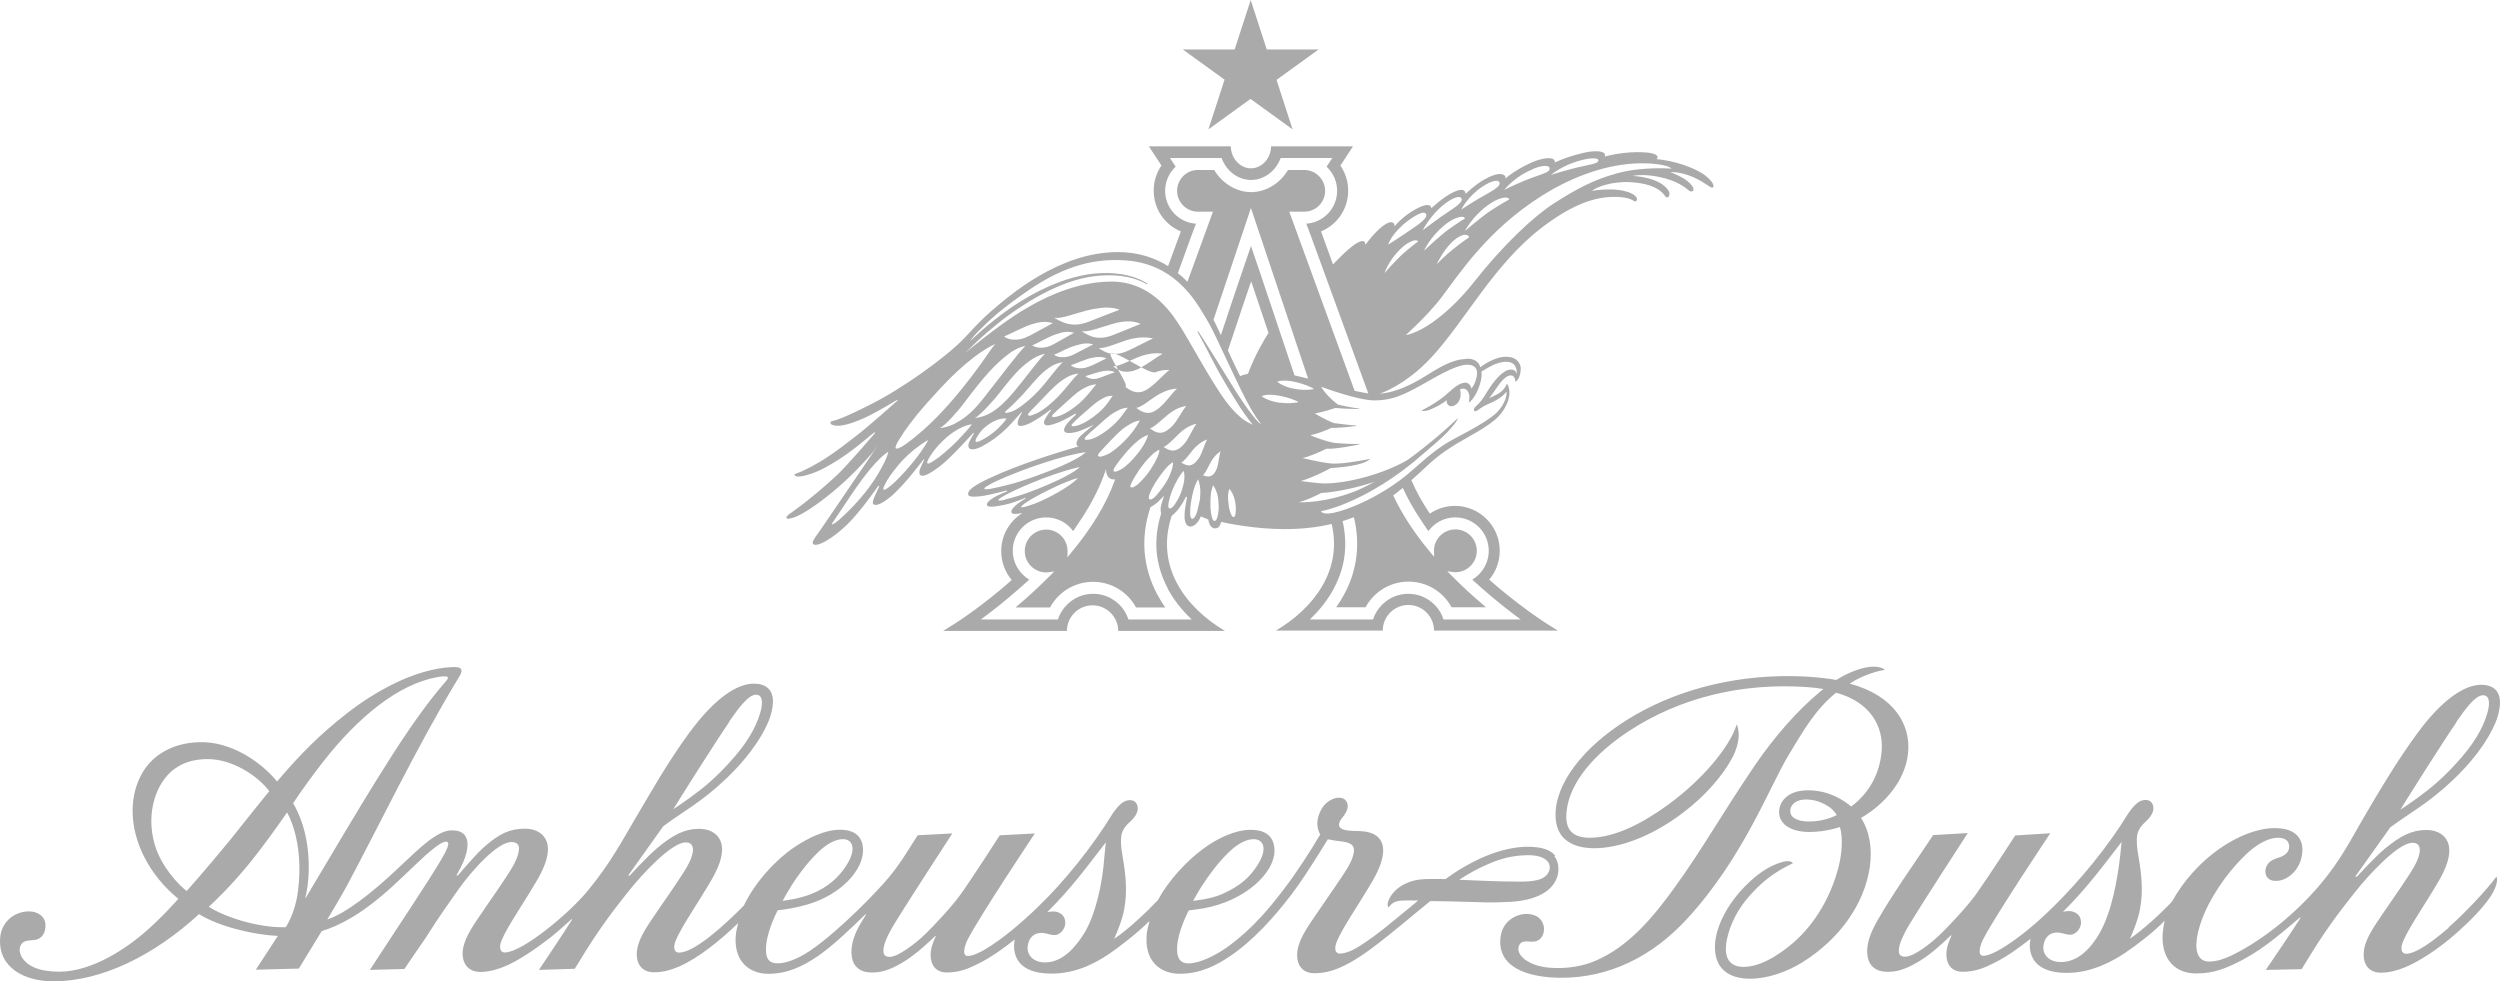
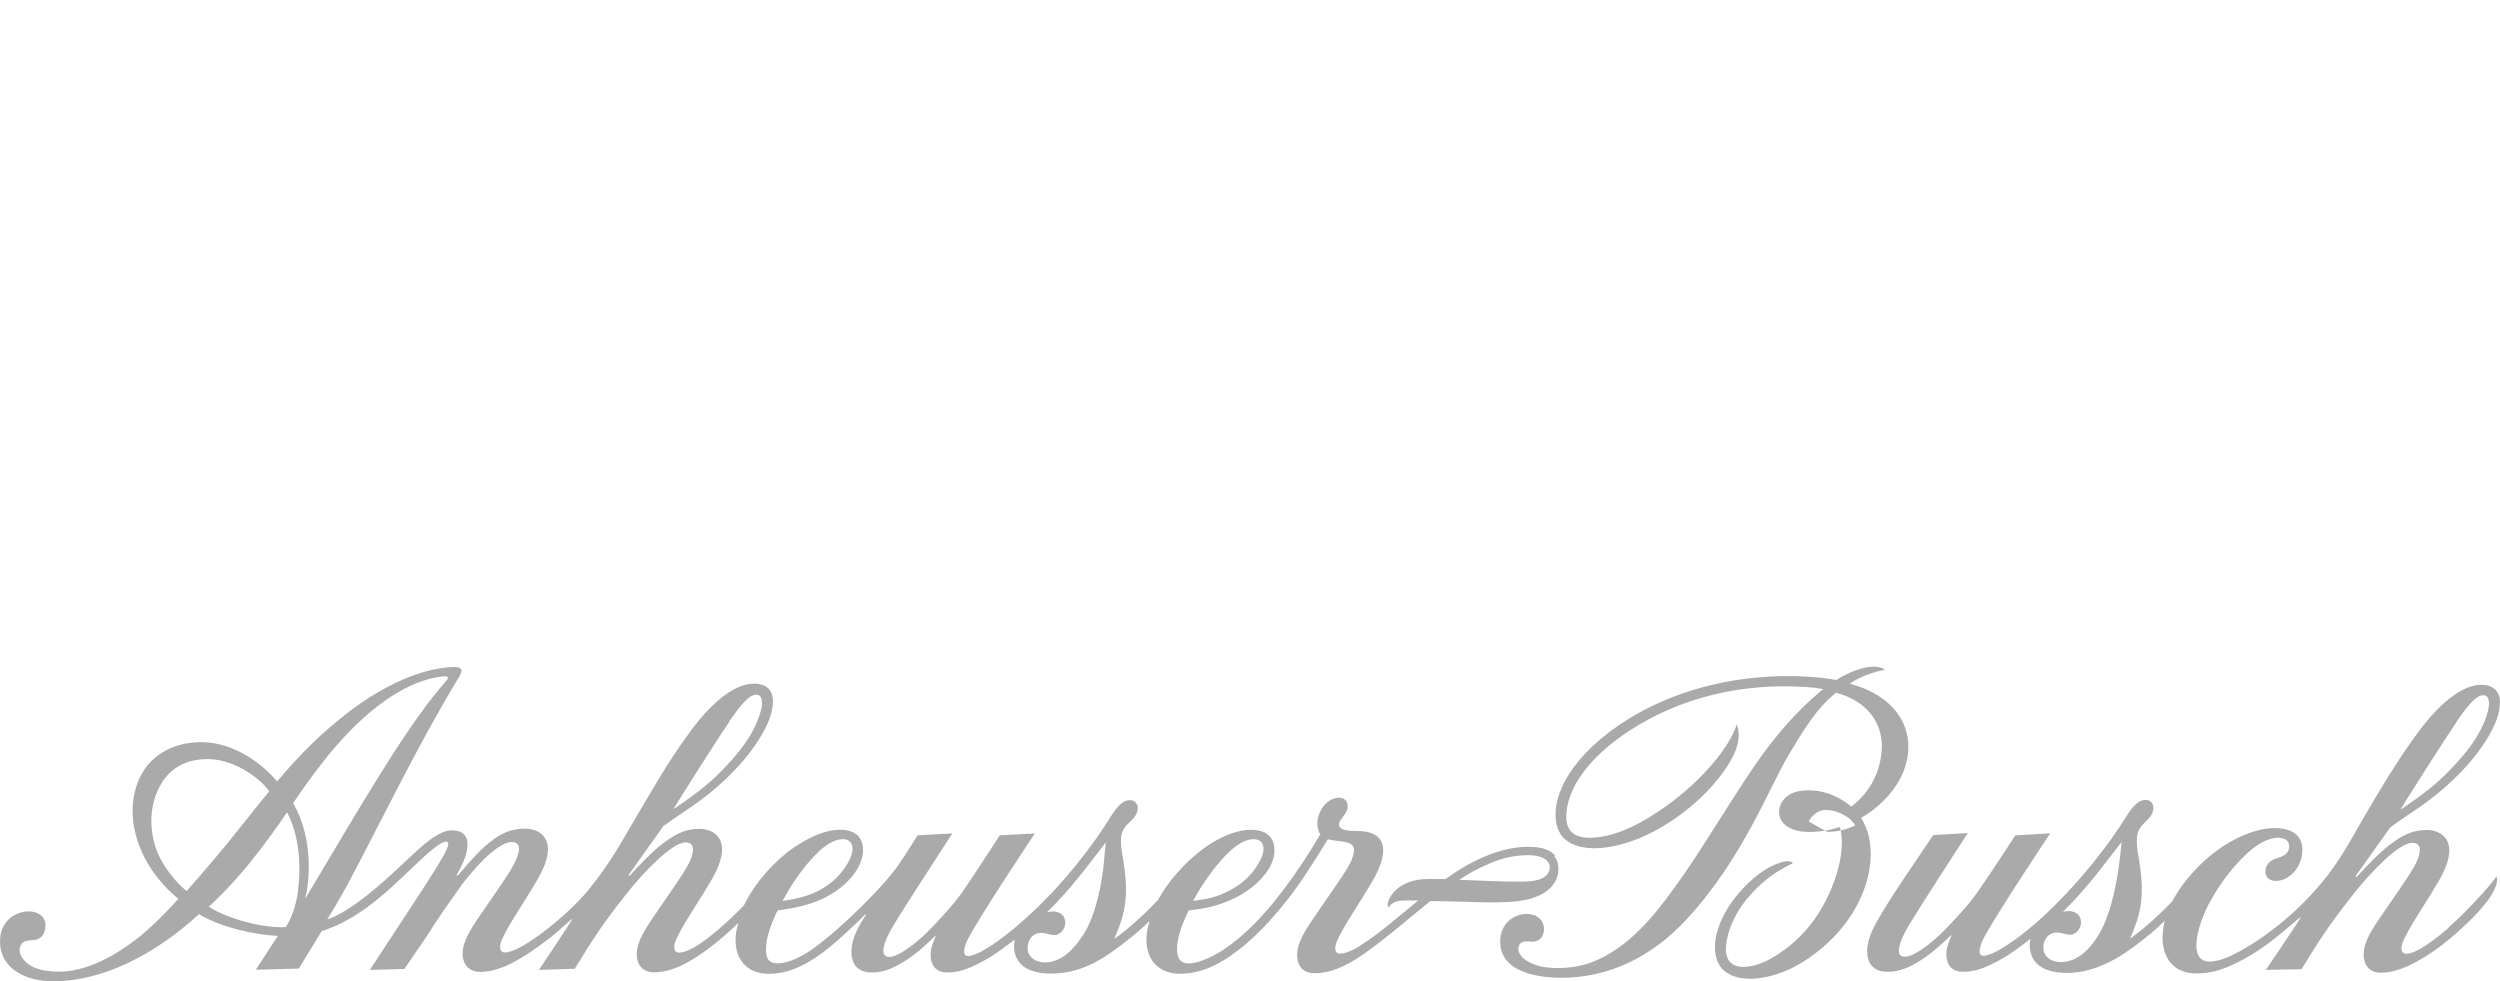
<svg xmlns="http://www.w3.org/2000/svg" viewBox="0 0 1171.18 459.68" data-sanitized-data-name="Layer 2" data-name="Layer 2" id="Layer_2">
  <defs>
    <style>
      .cls-1 {
        fill: #aaaaab;
      }
    </style>
  </defs>
  <g data-sanitized-data-name="Layer 1" data-name="Layer 1" id="Layer_1-2">
    <g data-sanitized-data-name="Layer_1 0" data-name="Layer_1 0" id="Layer_1_0">
-       <path d="m993.22,401.08c-1.12,9.85-3.72,26.02-9.85,36.48-3.98,6.74-9.85,13.14-17.98,13.14-5.36,0-9.25-3.54-7.87-8.9.95-3.46,3.37-4.84,5.88-4.93,1.47-.09,3.03.43,4.49.78,1.99.43,3.03.35,4.41-.61s2.59-2.85,2.59-4.75c0-2.33-.86-4.24-3.72-5.19-2.07-.69-4.75.09-4.75.09,11.67-11.58,19.1-21.96,27.49-32.76,0,0-.52,5.27-.69,6.74v-.09Zm157.41-62.75h0c4.84-7,9.16-12.62,12.62-12.62s3.03,4.58,2.16,7.78c-1.21,4.49-4.06,11.84-12.19,21.26-8.56,9.85-14.69,14.69-20.92,19.19-1.9,1.38-6.05,4.32-7.78,5.36,2.68-4.41,19.71-31.46,26.28-40.97h-.17Zm-3.46,96.29h0c-7.52,6.4-15.3,12.19-19.97,12.19-2.16,0-2.85-2.33-1.47-5.7,2.85-6.83,10.37-17.37,17.03-28.87,3.11-5.45,4.75-10.2,4.67-14-.09-5.88-4.41-9.42-10.8-9.42-6.74,0-12.1,2.77-19.45,8.82-4.84,4.06-13.05,13.05-13.05,13.05h-.78s15.21-21.35,16.42-23.08c9.16-6.83,17.98-11.32,29.48-22.3,12.45-11.84,18.41-22.56,20.49-28.52,4.75-14.44-3.37-15.99-7.43-15.99-7.17,0-17.81,6.05-30.43,23.51-8.9,12.19-17.37,26.36-24.81,39.16-5.53,9.51-10.72,19.71-19.79,30.51-14.87,17.63-31.38,28.61-42.01,33.71-2.85,1.3-6.48,2.77-10.29,2.77-4.32,0-5.62-3.11-5.96-5.96-.61-6.05,2.42-14.52,5.62-20.75,5.36-10.2,11.15-16.94,15.56-21.52,7-7.35,13.05-9.77,16.94-9.77,3.63,0,5.27,1.64,5.27,4.15,0,2.94-2.42,4.32-4.49,5.01-1.73.61-4.15,1.21-5.53,3.2-.86,1.21-1.12,2.25-1.12,3.54,0,2.51,1.9,4.32,4.67,4.32,1.56,0,4.32-.17,7.61-3.03,2.85-2.51,4.67-6.22,5.01-10.29.26-2.33-.17-4.67-1.38-6.66-2.42-3.72-6.74-4.75-11.84-4.75-8.13.09-16.77,3.89-23.68,8.38-10.8,7.09-19.02,16.68-24.12,26.02-4.93,5.27-13.83,13.48-19.71,17.37,0,0,2.51-5.36,3.98-10.72,2.42-8.82,1.73-17.81.09-27.23-.78-4.58-.86-5.62-.86-8.56,0-4.15,2.07-6.4,4.67-8.82,2.16-2.07,3.11-4.06,3.11-5.79,0-1.9-1.12-3.54-2.94-3.8-3.46-.43-5.96,2.07-8.99,6.48-9.16,15.04-22.39,31.2-35.01,43.57-7.26,7.17-16.34,14.95-24.81,19.88-2.16,1.3-5.7,3.03-7.95,3.03-3.11,0-1.3-5.36,0-7.87,5.7-11.06,31.38-49.53,31.38-49.53l-16.42,1.04s-13.23,20.4-18.33,27.49c-4.75,6.57-12.97,15.04-16.08,18.15-5.45,5.36-13.23,11.15-17.11,11.15-2.77,0-3.2-1.56-2.94-3.72.17-1.99,1.38-5.53,5.1-11.76,5.19-8.64,27.14-42.44,27.14-42.44l-16.25.95c-4.67,7.35-23.6,33.88-28.44,44.6-3.72,8.13-2.59,13.74-.61,16.25,2.07,2.51,4.58,3.2,8.13,3.2,5.45,0,10.37-2.42,15.21-5.45,5.19-3.28,10.46-8.13,14.09-11.67l.26.17c-.61,1.12-1.21,2.85-1.64,4.06-1.82,5.53-.78,12.88,6.83,12.88,5.88,0,10.2-1.82,14.78-4.15,6.14-3.03,12.1-7.43,17.03-11.32,0,0-4.24,15.99,17.11,15.99,11.84,0,21.87-5.88,26.88-9.16,5.96-3.98,14.26-10.46,18.84-15.3h0c-.52,2.07-.86,5.27-.95,6.31-.61,11.84,5.88,18.41,15.73,18.41,8.13,0,14-2.25,22.39-6.74,10.2-5.53,18.58-13.05,26.28-19.54l.26.17c-3.37,5.45-16.34,24.46-16.34,24.46l16.77-.35s1.47-2.42,2.16-3.46c8.13-13.57,15.39-23.25,22.56-32.24,7.09-8.99,20.66-23.51,27.23-23.51,3.37,0,3.63,2.51,3.37,4.41-.61,4.41-3.89,9.08-9.08,16.86-9.25,13.66-14.52,20.23-16.42,26.45-1.99,6.66,0,13.14,7.35,13.14,3.89,0,7.95-1.12,11.67-2.68,6.05-2.59,14.78-7.95,23.68-15.82,6.14-5.45,14.44-13.57,17.46-19.71,2.59-5.1,1.3-6.83,1.3-6.83-4.32,6.14-15.99,18.33-22.47,23.86h0l.17.09Zm-421.56-26.36h0c-1.73,4.58-9.16,4.75-13.23,4.75-10.2,0-18.84-.43-28.78-.86,4.24-2.77,8.47-5.19,13.74-7.43,6.74-2.94,12.1-3.89,17.29-4.06,5.45-.26,8.82,1.04,10.37,2.85,1.21,1.47,1.21,3.28.69,4.75h-.09Zm-208.23-7h0c-.86,12.71-4.24,27.75-9.68,36.3-4.15,6.57-10.11,13.31-18.15,13.31-5.36,0-9.25-3.54-7.87-8.9.95-3.46,3.37-4.84,5.88-4.93,1.47-.09,3.03.43,4.49.78,1.99.43,3.03.35,4.41-.61s2.59-2.85,2.59-4.75c0-2.33-.86-4.24-3.72-5.19-1.99-.69-4.75.09-4.75.09,11.67-11.58,19.1-21.96,27.49-32.76,0,0-.61,5.27-.69,6.74v-.09Zm-374.19,19.36h0l-.17-.17c1.73-5.79,4.32-27.06-5.7-44.17,3.46-5.27,9.59-13.74,14.09-19.45,16.08-20.57,35.01-36.3,53.33-39.59.95-.17,4.93-.86,5.1.17.17.95-1.73,2.33-6.83,8.82-16.25,20.57-34.49,51.95-59.73,94.3h0l-.09.09Zm-3.63-2.85h0c-1.38,10.46-5.7,16.6-5.7,16.6-13.4.43-29.65-5.27-36.04-9.59,3.2-2.94,9.85-9.16,19.1-20.4,6.14-7.52,14.09-18.67,17.55-23.77,0,0,8.21,13.14,5.1,37.08v.09Zm-52.12-.35h0c-3.63-2.85-11.84-11.15-14.95-21.78-4.41-15.13.86-29.3,9.25-35.44,5.01-3.63,10.46-4.58,15.73-4.58,10.89,0,22.91,7.35,28.7,15.04-3.98,4.67-13.48,16.86-18.76,23.34-11.5,14-19.97,23.42-19.97,23.42Zm254.13-79.35h0c4.84-7,9.16-12.62,12.62-12.62s3.03,4.58,2.16,7.78c-1.21,4.49-4.06,11.84-12.19,21.26-8.56,9.85-14.69,14.69-20.92,19.19-1.9,1.38-6.05,4.32-7.78,5.36,2.68-4.41,19.71-31.46,26.28-40.97h-.17Zm29.04,77.02h0c3.28-5.01,7.09-10.37,12.45-15.65,4.06-3.98,8.3-6.4,12.01-6.31,2.33,0,4.32,1.47,4.32,4.49,0,1.99-.86,4.67-3.03,8.04-3.28,5.01-8.21,9.94-16.25,13.14-6.4,2.51-13.48,3.2-13.48,3.2,0,0,2.85-5.1,4.06-6.92h-.09Zm192.41,0h0c3.28-5.01,7.09-10.37,12.45-15.65,4.06-3.98,8.3-6.4,12.01-6.31,4.06.09,6.92,4.06,1.38,12.53-3.28,5.01-7.43,9.25-16.42,13.23-5.53,2.42-13.48,3.11-13.48,3.11,0,0,2.85-5.1,4.06-6.92Zm165.53-14.26h0c-2.25-2.68-6.05-4.15-13.05-4.15-5.36,0-12.62,1.47-19.54,4.41-7,2.94-13.05,6.57-18.76,10.72-5.19-.09-10.03-.09-12.45.26-7.69,1.21-11.93,5.1-13.83,8.82-.61,1.12-1.38,3.46-.35,4.24.09,0,.35-.78,1.21-1.47,1.73-1.56,3.8-1.82,7-1.82h5.62c-.78.61-1.47,1.21-2.25,1.9-4.15,3.46-8.21,6.74-12.45,10.2-3.98,3.2-8.13,6.31-12.62,9.16-2.42,1.56-6.22,3.63-9.42,3.63-2.16,0-2.77-2.33-1.38-5.7,2.85-6.83,10.37-17.37,17.03-28.87,3.11-5.45,4.75-10.2,4.67-14-.09-5.88-4.41-8.56-10.8-8.82-3.89-.17-4.49,0-6.66-.43-3.54-.61-4.24-2.77-1.73-5.79,1.73-2.07,2.59-3.89,2.59-5.36,0-2.25-1.3-4.06-4.15-4.06-2.51,0-6.05,1.73-8.04,5.19-4.15,7.09-.69,12.01-.69,12.01-4.58,7.87-11.41,18.33-17.11,25.76-4.58,5.96-13.83,18.24-27.23,27.57-4.24,2.94-11.84,7.09-17.37,7.09-4.84,0-5.36-3.89-5.36-6.83,0-4.24,1.64-10.29,5.45-17.98,5.01-.61,8.9-1.12,13.83-2.68,15.99-5.01,26.36-16.34,26.36-25.24,0-4.32-1.73-9.85-11.15-9.85-7.17,0-15.56,3.89-22.39,8.99-7.78,5.79-16.08,14.69-21.09,23.94-4.84,5.19-14.26,14.09-20.49,18.15,0,0,2.51-5.36,3.98-10.72,2.42-8.82,1.73-17.81.09-27.23-.78-4.58-.86-5.62-.86-8.56,0-4.15,2.07-6.4,4.75-8.82,2.16-2.07,3.11-4.06,3.11-5.79,0-1.9-1.12-3.54-2.94-3.8-3.46-.43-5.96,2.07-8.99,6.48-9.16,15.04-22.47,31.64-34.92,43.57-7.35,7.09-16.42,14.95-24.81,19.88-2.16,1.3-5.7,3.03-7.95,3.03-3.11,0-1.3-5.36,0-7.87,5.7-11.06,31.38-49.53,31.38-49.53l-16.42.86s-13.23,20.57-18.33,27.66c-4.75,6.57-12.97,15.04-16.08,18.15-5.45,5.36-13.48,11.15-17.11,11.15-2.77,0-3.11-1.56-2.94-3.72.17-1.99,1.3-5.53,5.1-11.76,5.19-8.64,27.14-42.36,27.14-42.36l-16.25.86c-4.67,7.35-8.47,13.74-13.48,19.71-5.45,6.57-22.39,24.12-35.7,33.54-4.75,3.37-11.15,6.74-16.42,6.74s-5.45-3.89-5.45-6.83c0-4.06,1.64-10.29,5.45-17.98,5.01-.61,8.73-1.3,13.74-2.68,16.16-4.67,26.28-16.25,26.28-25.5,0-3.63-1.3-9.59-10.8-9.59-7.17,0-14.95,3.89-21.18,8.04-8.56,5.7-18.5,16.25-23.86,27.49-9.94,10.03-23.34,22.04-30.43,22.04-2.16,0-2.85-2.33-1.47-5.7,2.85-6.83,10.37-17.37,17.03-28.87,3.11-5.45,4.75-10.2,4.67-14-.09-5.88-4.41-9.42-10.8-9.42-6.74,0-12.1,2.77-19.36,8.82-4.93,4.06-13.05,13.05-13.05,13.05h-.78s15.21-21.35,16.42-23.08c9.16-6.83,17.98-11.32,29.48-22.3,12.45-11.84,18.41-22.56,20.49-28.52,4.75-14.44-3.37-15.99-7.52-15.99-7.43,0-17.89,6.05-30.6,23.51-10.03,13.74-17.63,27.4-24.64,39.16-6.14,10.37-11.84,21.35-22.47,34.23-8.99,10.98-30.86,29.04-38.98,29.04-2.16,0-2.85-2.33-1.47-5.7,2.85-6.83,10.37-17.37,17.03-28.87,3.11-5.45,4.75-10.2,4.67-14-.09-5.88-4.41-9.42-10.8-9.42-6.74,0-11.84,2.07-19.36,8.82-4.06,3.63-12.01,13.05-12.01,13.05h-.69c1.73-3.11,5.1-8.9,5.19-14.26.09-3.98-1.99-6.83-7.17-6.83-3.03,0-5.88,1.12-10.98,4.84-3.8,2.85-8.82,7.69-15.65,14.09-10.98,10.29-23.08,19.88-31.9,22.82,0,0,6.57-10.89,9.34-16.08,15.13-28.27,31.9-63.45,51.17-95.51.43-.78.95-1.56,1.38-2.25.95-1.56,1.21-2.77.78-3.46-.61-.86-1.99-1.04-4.24-.95-17.72.86-36.56,11.76-49.36,21.78-12.71,9.94-21.7,19.02-32.59,31.81-7.95-9.59-21.87-18.76-36.22-18.41-6.4.17-12.62,1.56-18.5,5.45-9.25,6.14-12.88,16.77-12.97,26.45-.09,15.13,8.21,30.77,21.44,41.49,0,0-8.3,9.51-17.11,16.86-10.55,8.73-26.36,18.33-41.32,17.2-5.01-.35-10.63-1.3-14.18-5.7-1.64-2.07-2.07-4.32-1.47-6.05.86-2.33,2.59-2.77,5.7-2.94,4.93-.17,6.14-3.89,6.14-7,0-4.15-3.72-6.48-7.69-6.48-7,0-13.14,5.01-13.57,12.71-.86,13.83,11.67,20.05,24.89,20.05,22.91,0,47.37-12.27,68.29-31.46,9.68,5.96,25.76,9.68,36.91,10.2l-10.29,15.82,20.14-.52s8.21-13.48,10.72-17.55c8.47-2.68,18.58-7.69,33.28-21.09,7.87-7.17,14.18-13.83,19.62-17.98,1.9-1.47,3.98-2.85,5.19-2.85,1.9,0,1.38,1.9-.43,5.45-3.54,6.48-8.82,14.61-25.93,40.63-1.56,2.42-9.16,14-9.16,14l16.16-.43s7.69-11.32,9.94-14.52c2.94-4.49,4.67-7.69,15.56-22.99,5.96-8.47,18.07-21.96,24.64-21.96,3.37,0,3.8,2.16,3.46,4.06-.61,4.49-3.8,9.25-9.16,17.2-9.25,13.66-14.52,20.23-16.42,26.45-2.07,6.66.17,13.14,7.61,13.14,3.89,0,7.61-1.04,11.41-2.59,6.05-2.51,13.83-7.69,21.44-13.57,3.37-2.68,9.85-8.56,9.85-8.56l.26.17c-3.37,5.45-15.56,23.6-15.56,23.6l16.77-.52s1.56-2.42,2.16-3.46c8.13-13.57,15.39-23.25,22.56-32.24,7.09-8.99,20.75-23.51,27.23-23.51,3.37,0,3.63,2.51,3.37,4.41-.61,4.41-3.89,9.08-9.08,16.86-9.25,13.66-14.52,20.23-16.42,26.45-2.07,6.66,0,13.14,7.35,13.14,3.89,0,7.87-1.04,11.67-2.68,8.99-3.89,19.45-12.36,27.57-20.23l.17.09c-.35.86-.78,3.28-.95,3.98-1.82,12.79,5.45,19.54,15.04,19.54,9.08,0,16.16-3.54,22.99-8.13,7.09-4.75,16.6-13.92,22.56-19.79l.26.17c-1.47,2.25-3.54,5.7-4.41,7.69-3.72,8.04-2.59,13.74-.61,16.25,2.07,2.51,4.58,3.2,8.13,3.2,5.45,0,10.37-2.42,15.21-5.45,5.19-3.28,10.46-8.13,14.09-11.67l.26.17c-.61,1.12-1.21,2.85-1.64,4.06-1.82,5.53-.78,12.88,6.83,12.88,5.88,0,10.2-1.82,14.78-4.15,6.14-3.03,12.1-7.43,17.03-11.32,0,0-4.24,15.99,17.11,15.99,12.45,0,21.44-5.53,26.88-9.08,5.01-3.37,14.18-10.55,18.84-15.3l.26.09c-.26.86-.95,3.28-1.21,5.1-1.56,13.74,6.66,19.28,15.47,19.28,9.68,0,17.46-4.15,23.42-8.21,10.98-7.43,20.57-18.07,29.13-29.3,4.41-5.88,8.3-12.01,12.27-18.24.43-.61,4.49-7.26,4.49-7.26,2.77.61,5.45.86,7.26,1.12,4.32.61,5.27,2.42,4.93,4.84-.61,4.67-4.06,9.25-9.42,17.2-9.25,13.66-14.52,20.23-16.42,26.45-1.99,6.66,0,13.14,7.35,13.14,3.89,0,7.87-.86,11.67-2.51,6.4-2.68,13.05-7.43,18.5-11.67,6.4-4.93,15.39-12.45,18.33-14.87,2.07-1.73,3.98-3.28,5.79-4.75,9.94.09,21.87.52,26.02.61,3.63.09,8.99-.09,11.84-.26,14.69-.95,20.75-6.92,21.96-13.05.61-3.2-.09-6.4-1.73-8.38l.43-.17Zm118.77-15.99h0c-5.27,0-8.64-1.82-8.64-4.84s2.85-6.05,9.25-5.36c3.8.43,6.4,1.73,8.73,3.2,2.42,1.56,3.8,3.98,3.8,3.98-4.06,2.07-8.64,3.03-13.14,3.03Zm19.45-64.74h0c6.31-4.15,14.44-6.22,16.25-6.22,0,0-1.12-1.64-5.79-1.56-4.24.09-11.06,2.42-16.94,6.22-4.32-.78-9.85-1.38-15.13-1.64-29.48-1.38-57.14,5.36-79.18,18.07-21.26,12.27-35.87,29.13-37.17,44.6-.43,5.53.69,10.63,4.75,13.92,3.28,2.68,7.61,3.8,13.14,3.89,11.84,0,26.8-5.36,41.58-16.51,10.72-8.04,18.84-17.72,22.99-25.41,5.53-10.11,2.33-16.08,2.33-16.08-3.37,10.89-16.42,26.1-31.9,37.43-12.27,8.99-25.33,15.65-37,15.65-9.85,0-11.5-5.88-10.8-12.36,1.47-14,13.57-27.31,29.04-37.51,24.03-15.82,52.99-22.73,83.07-20.75,2.77.17,5.79.52,8.21.95-.61.43-1.21.95-1.82,1.47-10.46,8.73-20.92,20.57-30.43,34.49-15.13,22.3-24.64,39.33-37.17,56.62-10.46,14.61-22.04,28.27-37.6,34.83-5.96,2.51-12.62,3.46-18.76,3.28s-10.46-1.38-14.18-4.06c-1.3-.95-3.11-3.03-2.94-5.1.35-3.46,2.85-3.46,5.53-3.2,4.75.52,6.66-3.03,6.48-6.31-.26-3.89-3.28-6.66-8.21-6.66-4.58,0-11.67,3.11-12.27,11.93-.95,15.3,17.46,17.98,28.61,17.98,22.39,0,42.53-9.85,58.78-27.49,26.28-28.44,38.72-61.98,47.63-76.76,6.83-11.41,12.88-21.78,22.3-29.3,15.9,4.32,22.21,15.65,21.35,27.14-.69,9.51-5.01,19.28-14.26,26.19-3.54-2.94-10.46-7.61-20.14-7.61-10.29,0-13.74,5.88-13.66,10.37.09,5.79,6.05,9.16,14.09,9.16s14.35-2.33,14.35-2.33c1.64,4.58.95,13.05-.69,19.19-4.24,15.9-12.79,28.35-22.73,36.39-12.01,9.68-19.19,9.94-21.96,9.94-6.4-.09-8.38-4.49-7.95-9.68.61-7.35,4.41-15.39,9.08-21.26,9.94-12.36,19.45-16.08,22.3-17.63,0,0-1.04-1.73-5.1-.52-4.75,1.38-9.68,4.06-15.3,9.34-9.68,8.99-15.39,19.97-16.08,28.7-.43,5.27.95,10.2,4.41,12.97,2.68,2.25,6.48,3.63,12.1,3.63,7.95,0,17.03-3.11,24.38-7.69,17.89-11.15,29.04-27.66,31.55-44.34,1.3-8.9,0-16.94-4.06-23.34,3.46-1.82,20.23-12.36,22.04-30.51,1.3-12.97-6.4-26.71-27.23-32.33h0l.09-.17Z" class="cls-1" />
-       <path d="m573.82,37.43l-19.71-14.26h24.29l7.52-23.17,7.52,23.17h24.29l-19.71,14.26,7.52,23.17-19.71-14.26-19.71,14.26,7.52-23.17h.17Zm184.46,43.57h0c-11.67,3.03-20.14,7.78-30.43,14.35-9.34,6.05-23.51,19.19-37.51,37-11.06,13.92-23.6,23.17-31.81,24.64,0,0,10.03-8.9,16.6-17.46,8.47-11.15,21.61-31.72,47.28-47.89,20.05-12.62,36.56-14.69,43.22-15.04,6.83-.43,15.73.43,17.46,2.42,0,0-12.88-1.12-24.89,1.99h.09Zm-109.78,47.11h0s1.9-5.88,7.35-11.24c4.06-4.06,7.95-5.1,8.47-3.72,0,0-2.85,2.07-6.57,5.27-3.46,3.03-9.25,9.59-9.25,9.59v.09Zm11.5-24.98h0c4.75-3.46,7.35-4.15,8.04-2.94s-.61,2.94-5.36,6.22c-5.53,3.89-12.36,8.21-12.36,8.21,0,0,1.38-5.36,9.77-11.58l-.09.09Zm17.03-7.78h0c4.41-3.28,7-3.63,7.61-2.42.61,1.12-.69,2.77-5.27,5.7-5.36,3.46-12.88,9.25-12.88,9.25,0,0,3.8-7.52,10.55-12.53Zm17.63-8.04h0c4.67-3.03,7.26-3.11,7.78-1.9s-.86,2.68-5.7,5.36c-5.62,3.03-12.19,7.43-12.19,7.43,0,0,3.03-6.31,10.11-10.89Zm-8.38,20.92h0s3.2-6.48,10.37-11.84c5.36-4.06,10.03-4.67,10.37-2.94,0,0-3.54,1.9-8.47,5.1-4.49,2.94-12.27,9.68-12.27,9.68Zm-19.19,9.25h0s2.77-6.31,9.42-11.84c5.01-4.15,9.42-4.93,9.77-3.28,0,0-3.37,1.99-7.87,5.27-4.15,3.03-11.32,9.85-11.32,9.85Zm12.45-3.37h0c5.19-5.36,8.3-4.49,8.73-2.94,0,0-3.28,2.16-7.61,5.62-3.98,3.2-7.61,7-7.61,7,0,0,2.68-5.7,6.48-9.68Zm38.47-34.92h0c5.62-2.25,8.04-1.56,7.95-.26-.17,1.3-.52,1.64-6.22,3.63-7.69,2.59-15.04,6.4-15.04,6.4,0,0,4.84-6.31,13.4-9.68l-.09-.09Zm22.82-4.15h0c5.79-1.47,8.21-.78,7.95.17s-.69,1.3-6.57,2.51c-7.87,1.64-15.65,4.24-15.65,4.24,0,0,5.36-4.67,14.26-6.92Zm-78.66,107.36h0l3.37-1.82c6.66-3.72,15.56-9.16,21-9.68,3.37-.26,4.84,1.04,5.19,2.42.35,1.21.43,2.25-.43,4.93-.43,1.47-1.3,3.03-1.99,3.8,0,0-.52-3.11-3.28-2.77-3.89.52-6.83,4.58-11.32,7.78-3.63,2.68-7.17,4.41-8.82,5.27,0,0,1.12.61,3.54-.26,2.59-.95,6.22-2.85,8.3-4.58-.09,1.73.86,3.11,2.68,2.77s3.11-1.9,3.63-3.8c.43-1.47.17-4.15-.17-3.98,2.94-1.47,4.49,1.3,4.49,3.37,0,.69-.09,2.25-.35,2.68,0,0,.78-.17,1.82-1.56,1.04-1.3,2.59-3.63,3.72-7.87.69-2.51.61-3.89.43-5.01,1.9-1.12,4.58-2.77,6.31-3.46,4.58-1.73,8.3-1.64,9.68,1.21.86,1.9.52,3.2.52,3.2-.43-1.47-1.47-1.99-2.85-1.9-3.37.17-6.92,4.41-9.51,8.13-2.25,3.28-2.94,5.19-5.53,7.95-.69.78-2.42,1.82-2.07,2.94.35,1.3,1.99-.17,3.11-.95,1.73-1.21,4.41-2.33,5.96-3.03,4.75-2.33,6.14-4.75,6.14-4.75.26,1.04-.26,5.62-4.67,9.94-5.62,5.36-19.62,11.76-23.86,14.52-1.82,1.12-3.46,2.33-5.1,3.54-5.01,3.8-9.25,7.95-13.4,11.32-7.09,5.79-18.84,13.14-31.46,16.86-7.69,2.25-8.38-.09-8.47-.09,2.42-.52,8.73-1.9,19.19-7.17,14.52-7.35,24.64-16.08,31.03-21.7.78-.69,1.56-1.38,2.25-1.9,4.67-4.06,5.96-5.45,6.66-6.14,3.63-3.89,4.93-5.79,5.01-6.66-1.21,1.04-5.45,5.1-9.25,8.3-.61.52-1.64,1.38-3.11,2.59-2.59,2.16-6.48,5.27-11.06,8.56-10.72,6.4-28.7,11.41-40.11,11.06-4.84-.35-9.94-1.12-9.94-1.12,5.36-1.64,10.63-4.24,13.92-6.05,5.27-.35,14.69-1.21,18.15-3.98l.43-.35c-6.66,1.3-14.09,2.51-18.41,2.16-5.88-.61-13.4-2.59-13.4-2.59,2.25-.26,7.35-2.42,11.32-4.32h0c4.41.26,14.52-1.82,15.13-1.99l.43-.26c-4.24.17-9.42-.26-12.19-.52-4.93-.95-10.98-3.54-10.98-3.54,3.89-.86,7.43-2.33,9.85-3.46,4.49.09,10.89-.78,11.41-.86l.43-.26c-3.03-.09-8.64-.86-10.63-1.12-4.06-1.56-8.99-4.49-8.99-4.49,4.24-.78,7.61-1.9,9.68-2.59,4.41.43,10.46.52,10.98.43l.26-.17c-2.77-.26-7.78-1.3-10.03-1.82-5.88-4.41-7.87-8.38-7.87-8.38,0,0,16.68,6.31,24.89,6.4,7.26.09,12.71-2.25,18.15-5.1l.17-.09Zm3.54,61.29h0l2.94,4.41c.17.26.35.52.52.69,2.85-3.89,7.43-6.4,12.62-6.4,8.64,0,15.65,7,15.65,15.65,0,5.7-3.11,10.72-7.69,13.48.26.17.43.43.61.61h0l3.89,3.46c6.83,6.05,13.31,11.06,18.15,14.61h-36.13c-.86-2.59-2.25-5.01-4.24-6.92-3.28-3.28-7.61-5.1-12.27-5.1s-8.99,1.82-12.27,5.1c-1.99,1.99-3.46,4.32-4.24,6.92h-29.65c4.67-4.41,8.47-9.25,11.24-14.44,2.85-5.36,4.67-11.06,5.19-16.86.43-4.84.09-9.77-1.04-14.78,1.47-.43,2.85-.95,4.24-1.47.35-.09.69-.26,1.04-.35,3.03,12.36,1.56,24.81-4.49,36.04-1.12,2.07-2.42,4.15-3.8,6.14h13.74c4.06-7.43,11.76-12.01,20.14-12.01s16.16,4.58,20.14,12.01h16.16c-5.79-4.84-11.24-9.85-16.25-14.95l-1.9-1.9,2.68.35c.43.09.78.09,1.12.09,5.53,0,10.03-4.49,10.03-10.03s-4.49-10.03-10.03-10.03-10.03,4.49-10.03,10.03l.09,2.85-1.73-2.07c-7.52-8.99-13.31-17.89-17.46-26.71.26-.26.61-.43.86-.69.17-.17.35-.26.61-.43,1.12-.86,2.07-1.73,3.03-2.42,2.25,4.93,5.1,10.03,8.47,15.04l.09.09Zm-56.96-8.47h0c3.63-1.04,7.17-2.68,10.11-4.24,8.9-.61,18.33-3.03,25.07-5.27-3.11,1.73-6.22,3.28-9.25,4.49-14.61,5.7-26.02,5.1-26.02,5.1l.09-.09Zm-8.99-46.5h0c-4.41-.61-7.26-1.99-8.73-3.11,0,0,2.25-1.47,8.99-.09,3.54.69,7.43,2.16,8.3,2.85,0,0-3.37.95-8.56.26v.09Zm-9.34,9.85h0c-.35-.35-.78-.69-1.12-1.04-.78-.78-1.47-1.64-2.16-2.51-1.38-1.73-2.68-3.54-3.98-5.36-2.59-3.72-5.01-7.52-7.35-11.41l-7.17-11.58c-2.42-3.8-4.75-7.69-7.35-11.5l-.35.26c2.25,3.89,4.32,7.95,6.4,12.01l3.2,6.05c1.12,1.99,2.25,3.98,3.37,5.88,2.33,3.89,4.67,7.78,7.17,11.67,1.3,1.9,2.59,3.8,3.98,5.62.61.78,1.21,1.56,1.9,2.33-.69-.35-1.47-.69-2.33-1.12-3.03-1.56-6.83-5.19-10.46-10.03-6.4-8.56-17.2-28.52-20.57-33.8-3.46-5.45-13.14-22.13-32.93-22.13s-37.6,10.89-45.21,15.82c-9.51,6.22-22.56,16.94-23.51,17.81,1.82-1.82,3.72-3.63,5.62-5.45,3.11-2.94,6.4-5.7,9.68-8.38s6.74-5.19,10.29-7.52c3.54-2.33,7.17-4.58,10.98-6.57s7.61-3.72,11.67-5.19c3.98-1.38,8.13-2.51,12.36-3.03s8.47-.61,12.71-.09,8.38,1.73,12.01,3.89l.26-.35c-3.63-2.33-7.87-3.72-12.19-4.41s-8.64-.69-12.97-.26-8.56,1.47-12.71,2.77c-4.15,1.38-8.13,3.03-12.01,4.93-1.9.95-3.89,1.99-5.7,3.03-.95.52-1.82,1.12-2.77,1.64l-1.38.86-1.38.86c-3.63,2.33-7.17,4.93-10.55,7.61-3.98,3.11-7.78,6.48-11.41,9.94.95-1.47,2.33-3.11,4.24-5.01,4.49-4.41,9.68-9.68,23.42-19.02,17.11-11.67,31.46-14.95,45.99-13.74,24.2,2.07,33.54,21.7,37.69,28.44,3.8,6.22,14.78,31.9,20.49,41.49,2.07,3.46,3.54,5.45,4.32,6.48-.09-.09-.17-.09-.26-.17h0l.09.26Zm-11.5,40.97h0c-.09,1.12-.17,2.59-1.04,2.68h-.09c-.86-.09-1.82-3.03-2.07-4.75-.35-2.07-.43-3.63-.43-5.1,0-1.9.69-3.46.61-3.37.78.78,2.07,2.68,2.68,5.79.26,1.64.52,2.94.35,4.75Zm-8.9-20.05h0c-.69,1.73-1.3,2.77-2.68,3.46-1.47.78-3.8-.35-3.8-.35,1.04-.86,2.07-3.03,2.51-3.89.95-1.73,1.3-2.77,2.68-4.49,1.56-1.99,3.11-2.77,3.11-2.77-.69,1.64-.95,5.88-1.82,8.13v-.09Zm.61,21.35h0c-.26,1.38-.61,3.2-1.73,3.2s-1.73-3.98-1.82-6.14c-.09-2.59,0-4.58.17-6.4.26-2.42,1.12-4.24,1.04-4.15.86,1.04,2.25,3.63,2.51,7.52.17,2.07.26,3.72-.17,5.96Zm-8.99-26.28h0c-1.21,1.82-2.16,2.85-3.8,3.37-1.9.52-4.41-1.21-4.41-1.21,1.38-.78,3.03-3.03,3.8-3.89,1.47-1.82,2.07-2.85,4.06-4.49,2.25-1.9,4.24-2.42,4.24-2.42-1.12,1.73-2.33,6.4-3.89,8.73v-.09Zm.61,18.93h0l-1.47,6.4c-.52,1.47-1.3,3.37-2.42,3.11s-.86-4.58-.52-7c.43-2.85,1.04-5.53,1.64-7.43.78-2.51,1.9-4.06,1.82-4.06.61,1.3,1.38,4.75.86,8.9l.09.09Zm-8.38-4.41h0c-.78,2.25-1.47,4.15-2.94,6.31-.86,1.38-1.99,3.03-3.11,2.77-1.21-.26.09-5.01.95-7.35,1.04-2.85,1.99-4.58,3.03-6.48,1.38-2.42,2.85-3.8,2.77-3.72.35,1.47.69,4.24-.78,8.47h.09Zm-7.17-3.89h0c-1.3,2.42-3.54,5.19-4.93,6.83-1.21,1.38-2.42,2.25-3.2,1.9-1.3-.61.95-4.93,2.42-7.35,1.82-2.94,3.54-5.19,5.01-7,2.07-2.42,3.54-3.03,3.54-3.03.09,1.73-.69,4.75-2.85,8.73v-.09Zm.35,50.57h0c2.77,5.19,6.57,10.03,11.24,14.44h-29.65c-.86-2.59-2.25-5.01-4.24-6.92-3.28-3.28-7.61-5.1-12.27-5.1s-8.99,1.82-12.27,5.1c-1.99,1.99-3.46,4.32-4.24,6.92h-36.13c4.84-3.54,11.32-8.56,18.15-14.61l3.89-3.46h0c.17-.17.43-.35.61-.61-4.58-2.77-7.69-7.78-7.69-13.48,0-8.64,7-15.65,15.65-15.65,5.19,0,9.85,2.51,12.62,6.4.17-.26.35-.52.52-.69l2.94-4.41c4.67-7,8.3-13.92,10.8-20.66.35-.95.78-2.07,1.21-3.28-.17,2.07.69,4.49,3.03,4.84h1.21c-.09.17-.09.26-.17.43-3.98,11.06-10.89,22.47-20.49,33.97l-1.73,2.07.09-2.85c0-5.62-4.49-10.11-10.03-10.11s-10.03,4.49-10.03,10.03,4.49,10.03,10.03,10.03c.35,0,.69,0,1.12-.09l2.68-.35-1.9,1.9c-5.01,5.01-10.46,10.11-16.25,14.95h16.16c4.06-7.43,11.76-12.01,20.14-12.01s16.16,4.58,20.14,12.01h13.74c-1.47-1.99-2.68-4.06-3.8-6.14-6.74-12.62-7.87-26.62-3.28-40.45l.17-.43c.52-.26.95-.52,1.47-.86.86-.61,1.73-1.3,2.33-1.9,1.9-1.82,2.51-2.59,2.51-2.59,0,0-.69,2.16-1.38,4.49-.26,1.04-.35,2.59,0,3.89-1.9,6.14-2.59,12.19-2.07,18.24.61,5.79,2.33,11.5,5.19,16.86v.09Zm-68.72-38.29h0c0-.17.52-.61.78-.86,1.73-1.56,6.31-4.15,12.19-7.09,6.66-3.28,11.41-5.01,13.66-5.62-1.12,1.38-4.58,4.24-11.84,8.13-3.63,1.9-6.66,3.54-12.45,5.27-1.56.43-2.25.35-2.33.17Zm-7.52-3.37h0c-2.07.52-2.77.43-3.03.26-.09,0-.09-.09-.09-.09-.09-.26.69-.78,1.12-1.04,2.33-1.73,10.98-5.7,18.84-8.73,9.08-3.46,15.3-5.19,18.24-5.7-1.47,1.47-5.96,4.49-16.08,8.73-4.75,1.99-10.72,4.49-19.02,6.48v.09Zm-5.88-5.27h0c-2.59.52-3.46.43-3.72.17l-.09-.09c-.09-.35.86-.95,1.47-1.3,2.94-1.99,13.66-6.48,23.42-9.77,11.41-3.89,19.19-5.62,22.73-6.05-1.73,1.73-7.35,5.27-20.23,10.03-5.96,2.25-13.31,4.93-23.6,7Zm43.22-23.42h0c.35-1.04,3.72-3.72,6.4-6.14,5.19-4.75,6.14-5.36,9.08-6.92,3.03-1.56,4.67-1.3,4.67-1.3-1.12,1.21-3.11,4.93-7.35,8.64-2.59,2.25-5.88,4.58-8.82,5.7-2.16.86-4.24.95-3.98,0Zm-2.16-6.48h0c-2.16.86-4.24,1.12-3.98.17.26-.69,3.72-3.89,6.4-6.14,4.84-4.24,5.27-4.67,7.87-6.14,2.94-1.73,5.01-1.38,5.01-1.38-1.12,1.21-2.25,4.06-6.48,7.78-2.59,2.25-5.88,4.58-8.82,5.7Zm-9.16-4.32h0c-2.16.86-4.24,1.12-3.98.17.26-.69,3.8-3.8,6.4-6.14,5.19-4.75,6.4-5.7,9.34-7.17,3.03-1.56,5.01-1.38,5.01-1.38-1.47,1.38-3.72,5.1-7.95,8.82-2.59,2.25-5.88,4.58-8.82,5.7Zm-11.5-.86h0c-2.51,1.21-3.54,1.21-3.72.61-.26-.69,2.07-2.59,6.48-7.26,5.45-5.79,7.95-8.13,11.32-10.11,3.46-2.07,5.88-1.9,5.88-1.9-2.33,1.73-5.01,5.96-9.68,10.8-2.85,2.94-6.83,6.31-10.2,7.87h-.09Zm-10.72-1.21h0c-1.12.43-1.73.69-2.51.78-1.82.35-1.21-.43-.86-.78,2.16-1.73,7.52-7.26,8.21-8.04,7.26-8.38,8.82-10.11,12.62-12.62,3.03-1.99,5.79-2.16,5.79-2.16-2.25,1.82-6.74,8.38-11.32,13.31-2.77,3.03-8.47,8.04-11.93,9.51Zm-6.74,7.87h0c-3.8,3.63-6.57,5.01-7.87,5.7-1.21.69-2.68,1.21-2.94.69-.17-.35.26-1.47.69-2.16,1.47-2.33,2.42-3.46,3.89-4.67,5.79-4.75,9.85-3.89,9.85-3.89,0,0-.43,1.21-3.63,4.32Zm-1.38-14.18h0c8.99-11.41,11.24-13.83,16.08-17.29,3.8-2.77,7-3.2,7-3.2-2.85,2.51-9.16,11.41-14.87,18.15-3.46,4.06-7.43,8.04-11.84,10.2-3.28,1.56-6.14,1.73-6.14,1.73,2.33-1.12,8.56-8.13,9.77-9.59Zm15.56-28.87h0c-2.85,1.56-5.27,1.9-7.69,1.73-2.68-.26-3.98-1.47-3.98-1.47,1.82-.69,4.75-2.25,6.4-2.94,3.03-1.38,5.19-2.59,9.08-3.46,4.41-1.04,7.35.17,7.35.17-2.85,1.47-7.35,4.06-11.15,6.05v-.09Zm14.78-1.47h0c3.8-.95,6.31,0,6.31,0-2.42,1.3-6.31,3.63-9.51,5.36-2.42,1.38-4.49,1.73-6.57,1.64-2.33-.17-3.46-1.12-3.46-1.12,1.56-.61,4.06-1.99,5.45-2.68,2.59-1.21,4.41-2.33,7.78-3.11v-.09Zm13.23-5.19h0c-3.72,1.47-6.74,1.64-9.59,1.04-3.28-.69-6.57-2.85-6.57-2.85,3.03.43,8.04-1.38,10.11-1.99,4.32-1.21,5.96-1.9,11.24-2.59,5.53-.78,9.25.78,9.25.78-3.72,1.38-9.59,3.72-14.44,5.62Zm11.24,6.31h0c-3.37,1.3-6.05,1.47-8.64.95-2.94-.61-5.88-2.77-5.88-2.77,2.68.35,7.26-1.21,9.08-1.82,3.8-1.04,6.05-2.16,10.46-2.68,5.01-.61,8.04,1.04,8.04,1.04-3.28,1.3-8.56,3.54-13.05,5.27Zm7,7.35h0c-3.03,1.38-5.53,1.64-7.95,1.3-2.77-.43-5.62-2.59-5.62-2.59,2.51.17,6.66-1.47,8.38-2.07,3.46-1.21,5.19-2.07,9.25-2.68,4.58-.69,7.78.26,7.78.26-3.03,1.3-7.78,3.98-11.84,5.79Zm-15.9,10.63h0c1.82-.52,3.2-1.04,5.62-1.3,2.68-.26,4.24.69,4.24.69-1.82.61-4.67,1.73-7,2.59-1.82.69-3.2.69-4.58.35-1.56-.35-2.16-1.12-2.16-1.12,1.12-.26,2.94-.95,3.98-1.21h-.09Zm-15.39-7.69h0c-2.25-.17-3.2-1.12-3.2-1.12,1.47-.52,3.89-1.82,5.19-2.42,2.42-1.12,3.98-1.73,7.17-2.51,3.63-.86,5.96.09,5.96.09-2.33,1.21-5.7,2.94-8.82,4.58-2.33,1.21-4.32,1.56-6.22,1.38h-.09Zm9.68,1.9h0c2.25-.86,3.37-1.38,6.31-1.82,3.28-.52,5.36.52,5.36.52-2.16.95-5.96,3.11-8.56,3.98-2.25.78-3.54.78-5.27.52-1.99-.35-2.85-1.3-2.85-1.3,1.38-.43,3.72-1.47,4.93-1.9h.09Zm27.4,3.2h0c-2.68,1.47-5.01,1.9-7.26,1.73-2.59-.17-5.36-2.51-5.36-2.51,2.33,0,6.05-1.82,7.61-2.51,3.11-1.3,4.67-2.25,8.38-3.11,4.24-.95,7.17-.26,7.17-.26-2.68,1.47-6.92,4.75-10.55,6.66Zm4.84,8.99h0c-2.33,1.64-4.15,2.59-6.48,2.33-2.68-.26-5.27-2.51-5.27-2.51,2.16-.26-8.21-14.78-6.83-15.56,2.77-1.56,17.63,9.85,20.92,8.73,3.8-1.38,6.57-1.04,6.57-1.04-2.33,1.64-5.79,5.79-8.9,7.95v.09Zm4.58,9.34h0c-2.07,1.73-3.89,2.85-5.96,2.68-2.68-.09-5.19-2.33-5.19-2.33,2.07-.35,4.93-2.59,6.14-3.46,2.51-1.64,3.63-2.68,6.74-4.06,3.46-1.56,6.14-1.47,6.14-1.47-2.07,1.73-5.1,6.31-7.87,8.56v.09Zm-10.29,30.08h0c2.42-3.46,3.98-5.36,5.88-7.17,2.42-2.51,4.06-2.94,4.06-2.94,0,1.82-1.47,5.1-4.15,9.25-1.64,2.51-4.15,5.36-5.96,6.92-1.56,1.3-2.85,1.9-3.46,1.21-.43-.61,1.64-4.32,3.63-7.17v-.09Zm-14.87-7.78h0c-2.07.95-3.89,1.38-3.98.17,0-.69,3.46-4.15,5.96-6.83,4.75-5.01,6.14-5.96,9.08-7.69,2.85-1.73,4.58-1.64,4.58-1.64-1.3,2.25-3.2,5.53-7.17,9.51-2.42,2.42-5.53,5.19-8.38,6.48h-.09Zm7.87.52h0c2.85-3.46,4.84-5.45,7-7.17,2.85-2.33,4.67-2.59,4.67-2.59-.43,1.64-2.07,5.27-5.45,9.34-1.99,2.42-4.67,5.27-7.26,6.74-1.9,1.12-3.2,1.47-3.54.69s2.42-4.41,4.58-7Zm34.4-15.13h0c-1.56,1.82-3.54,6.74-5.62,9.25-1.56,1.9-3.11,3.03-4.93,3.37-2.25.35-4.93-1.64-4.93-1.64,1.73-.69,3.98-3.11,4.93-3.98,1.99-1.9,2.85-3.03,5.27-4.67,2.85-1.9,5.27-2.25,5.27-2.25v-.09Zm-11.41,1.12h0c-1.82,1.82-3.46,3.03-5.36,3.2-2.42.26-5.1-2.07-5.1-2.07,1.9-.61,4.32-2.94,5.45-3.89,2.16-1.82,3.2-2.94,5.88-4.58,3.11-1.82,5.7-1.99,5.7-1.99-1.82,1.82-4.15,6.83-6.57,9.34h0Zm-101.48-1.3h0c-3.89,2.07-7.43,2.33-7.43,2.33,2.77-1.38,9.16-8.9,10.46-10.63,10.55-14.18,15.82-19.62,21.61-24.03,4.49-3.46,7.95-3.8,7.95-3.8-3.28,3.11-13.14,16.34-19.79,24.72-4.06,5.1-7.61,8.64-12.88,11.41h.09Zm1.21,7.78h0c-4.49,4.67-9.51,8.64-10.98,9.51-1.47.95-3.11,2.07-3.54,1.47-.26-.35.26-1.47.69-2.25,1.73-2.85,3.2-4.93,6.48-8.13,7.43-7.35,13.66-7.87,13.66-7.87,0,0-.26.95-6.31,7.26Zm-20.92,10.11h0c-4.24,5.36-9.08,10.11-10.55,11.24s-3.03,2.51-3.54,1.9c-.35-.35.09-1.21.52-2.07,1.56-3.2,3.11-5.27,6.14-8.99,6.4-7.87,14.26-12.1,14.26-12.1,0,0-1.12,2.85-6.92,10.2l.09-.17Zm-18.58,8.9h0c-5.1,7.95-13.4,15.99-16.25,18.41-1.73,1.56-3.2,2.33-3.46,2.25v-.09c.09-.61,1.04-1.82,1.73-2.85.17-.26.35-.43.43-.69l.17-.17c4.24-6.4,7.52-11.32,9.25-13.74,8.64-12.36,13.48-15.73,14.87-16.51-.26,1.3-1.47,5.19-6.74,13.48v-.09Zm13.57-21.96h0c4.41-6.31,7.61-10.46,17.46-21.09,11.41-12.27,20.75-18.76,25.85-20.83-1.21,1.3-2.16,2.68-3.72,4.93-1.64,2.42-3.98,5.79-8.13,11.15-8.56,11.15-16.51,19.79-24.55,26.45-2.16,1.82-8.04,6.66-9.94,6.48-.17,0-.26-.09-.35-.17-.17-.26-.43-1.38,3.46-6.83l-.09-.09Zm184.29-24.03h0c3.54.86,7.43,2.42,8.21,3.2,0,0-3.37.86-8.56,0-4.41-.69-7.17-2.25-8.64-3.37,0,0,2.33-1.38,8.99.17Zm-16.25-49.1h0l-5.01-14.69h0l-5.01,14.69c-.61,1.73-4.32,12.71-9.08,27.06-1.21-2.59-2.16-4.58-2.77-5.88-.09-.26-.26-.43-.35-.61-.09-.26-.26-.43-.35-.69l17.55-52.38,26.8,79.96c-.43-.09-.86-.26-1.3-.35-1.73-.43-3.46-.86-5.1-1.21-7.61-22.65-14.61-43.57-15.39-45.9Zm-6.57,45.21h0c-1.56.35-2.77.69-3.54,1.04-1.99-4.06-3.98-8.21-5.7-12.01,5.88-17.63,10.55-31.55,10.89-32.41h0c.26.78,3.54,10.63,8.13,24.2-1.47,2.25-6.22,9.94-9.68,19.28h0l-.09-.09Zm-26.28-64.83h0l1.56-4.15.52-1.38c-8.04-.52-14.44-7.17-14.44-15.39,0-4.49,1.9-8.47,4.93-11.32l-2.16-3.28-.52-.78h24.2c2.07,5.79,7.43,10.29,13.83,10.29s11.76-4.58,13.83-10.29h24.2l-.52.78-2.16,3.28c3.03,2.85,4.93,6.83,4.93,11.32,0,8.21-6.4,14.87-14.44,15.39l.52,1.38,1.56,4.15c7.43,20.4,18.15,49.79,26.97,73.99-1.56-.26-3.28-.52-5.1-.95l-1.3-.26c-13.31-36.56-30.08-82.46-30.34-83.15l-.26-.78h7c5.45,0,9.77-4.41,9.77-9.77s-4.41-9.77-9.77-9.77h-7.61c-3.8,6.4-10.46,10.37-17.29,10.37s-13.48-3.98-17.29-10.37h-7.61c-5.45,0-9.77,4.41-9.77,9.77s4.41,9.77,9.77,9.77h7l-.26.78c-.17.35-5.1,13.92-11.67,32.07l-.86-.86c-1.12-1.12-2.33-2.16-3.63-3.2,2.33-6.31,4.49-12.27,6.4-17.63Zm240.21-28.52h0c-8.56-5.45-18.67-6.92-22.39-7.26,1.64-1.56-.86-2.68-3.98-3.03-7.26-.78-15.47.52-20.23,1.82.69-1.47-.95-3.11-7.26-2.25-1.99.26-9.42,1.9-16.16,5.01.26-1.99-2.33-2.68-7.52-1.21-2.85.78-10.55,4.32-15.73,8.82.86-1.3-1.38-3.37-6.31-1.3-4.75,1.99-8.3,4.75-12.19,8.38-.26-1.47-1.12-2.85-5.53-.86-4.84,2.16-10.63,7.69-10.63,7.69,0-2.25-2.77-1.82-5.88-.35-5.45,2.68-9.25,6.31-11.24,8.73,0-1.73-1.47-2.68-4.15-1.04-4.67,2.77-9.59,9.77-9.59,9.77,0-2.51-1.9-2.16-4.67-.43-3.98,2.59-10.46,9.59-10.46,9.59-1.99-5.45-3.89-10.72-5.62-15.47,7.69-3.2,12.71-10.63,12.71-19.1,0-4.24-1.3-8.3-3.63-11.76l5.88-8.99h-38.38c0,5.45-4.15,10.29-9.42,10.29s-9.42-4.93-9.42-10.29h-38.38l5.88,8.99c-2.42,3.46-3.63,7.52-3.63,11.76,0,8.47,5.01,15.9,12.71,19.1-1.82,5.01-3.8,10.46-5.96,16.25-6.22-3.89-14-6.57-23.6-6.57-27.57,0-50.91,20.49-59.56,27.92-3.03,2.59-6.83,6.48-11.06,11.06h0l-.09.09c-.43.52-.86.95-1.38,1.47-8.64,8.99-29.65,23.94-44.08,31.03-3.98,1.99-11.24,5.7-15.99,7.17-.61.17-1.12.35-1.64.43-.95.17-1.04,1.12-.35,1.56.43.26,1.12.52,2.07.61,3.63.43,10.29-2.07,15.39-4.58,5.45-2.68,13.31-7.52,13.31-7.52l.26.26s-13.05,11.76-20.05,17.11-14,11.06-24.38,15.9c-2.25,1.04-3.98,1.38-3.89,1.82.09.86,1.9,1.04,4.24.52,5.36-1.21,9.25-3.28,14.18-6.22,9.16-5.45,17.46-13.14,19.1-14.26l.26.35s-12.71,14.87-17.63,19.54-13.14,11.76-21.26,17.55c-1.99,1.38-3.11,2.25-2.51,2.85.52.52,1.12.26,2.85-.17,3.2-.95,9.42-4.49,18.84-12.27,7.78-6.4,14.78-13.92,18.84-18.67,0,0,.95-1.38,2.33-3.2-10.2,14.95-24.89,36.74-26.8,39.42-1.82,2.59-3.46,4.75-3.8,5.79s.17,1.73,1.64,1.56c2.16-.17,7.35-2.85,14.09-9.16,6.4-6.05,14.95-18.5,14.95-18.5l.43.26s-1.73,3.63-2.33,5.1c-.52,1.38-1.3,3.11-.09,3.54,1.73.61,4.93-1.47,7.69-3.72,6.48-5.36,15.47-17.55,15.47-17.55l.26.26s-1.21,2.42-1.82,3.98-.69,3.28.78,3.46,4.15-1.21,8.38-4.41c5.01-3.72,15.73-15.73,15.73-15.73l.26.26s-1.3,2.16-2.16,3.89c-.69,1.56-.61,3.11.52,3.46,1.73.52,4.41-.17,10.8-4.58,6.74-4.67,11.15-10.72,13.14-12.71l.26.17s-1.3,2.07-1.73,3.28c-.43,1.3-.69,2.85.61,3.03,1.82.17,4.84-1.04,8.56-3.46,3.37-2.16,5.88-4.15,5.88-4.15l.26.26c-1.04,1.12-1.9,2.59-2.59,3.72-.52.78-1.21,2.25-.26,3.03s3.28.09,6.05-.95c3.03-1.12,8.21-4.24,8.21-4.24l.35.35c-.61.52-3.28,3.11-4.24,4.32-.95,1.12-1.73,2.68-1.3,3.63.52.95,2.42,1.04,5.1.43,3.28-.69,8.9-3.63,8.9-3.63,0,0-4.41,3.46-6.31,5.27-1.56,1.47-2.42,3.54-1.82,4.49.17.26.43.43.78.52-.17.09-.43.09-.61.17-8.3,2.42-27.06,8.04-41.66,14.95-8.9,4.24-9.94,6.22-9.34,7.69.52,1.12,4.58.78,7.52.26s9.59-2.16,10.37-2.42l.35.35s-4.49,1.82-6.05,2.77-3.89,2.42-3.46,3.8,5.88.26,8.38-.26c4.06-.86,9.08-2.94,9.51-3.28l.17.35s-7,3.98-6.66,6.4c.17,1.21,2.68.95,5.19.43-5.96,3.72-9.94,10.29-9.94,17.81,0,5.01,1.73,9.77,4.93,13.57-13.92,12.36-26.19,20.14-26.36,20.23l-5.79,3.63h58c0-6.66,5.45-12.01,12.01-12.01s12.01,5.36,12.01,12.01h50.13-.09c-18.5-10.98-32.85-30.08-24.98-53.94.86-.69,1.64-1.38,2.25-2.07,2.16-2.25,4.49-6.92,4.49-6.92l.43.26c-.17,1.38-1.04,5.36-1.12,7.61-.09,1.9-.17,5.79,2.51,6.14,1.56.17,3.8-1.47,5.1-4.75l3.46,1.47c.35,2.07,1.3,4.15,3.2,4.15,1.64,0,2.51-1.38,2.85-3.03,2.77.61,15.65,3.37,29.73,3.37,7.35,0,14.78-.69,22.04-2.42,5.19,21.96-8.64,39.59-26.1,49.96h-.09,50.13c0-6.66,5.45-12.01,12.01-12.01s12.01,5.36,12.01,12.01h58l-5.79-3.63c-.09-.09-12.36-7.87-26.36-20.23,3.2-3.8,4.93-8.56,4.93-13.57,0-11.58-9.42-21-21-21-4.24,0-8.3,1.3-11.76,3.63-3.54-5.27-6.48-10.55-8.64-15.65,6.92-5.96,8.04-7.95,15.04-13.05,8.38-6.05,17.63-9.77,24.29-15.39,3.46-2.94,5.7-7.17,6.31-10.03,1.04-4.49-.86-6.74-.86-6.74-.61,1.12-1.21,3.2-4.84,5.1-2.42,1.3-3.46,1.64-3.46,1.64q1.82-2.33,3.8-5.27c2.59-3.8,4.67-5.36,6.22-5.36,2.42,0,2.16,3.03,2.16,3.03,1.73-.95,2.51-3.37,2.59-6.31,0-1.64-1.21-5.36-6.74-5.45-5.27-.17-11.32,4.15-12.27,4.93-.35-2.33-2.94-4.32-6.48-3.98-3.46.35-6.83.69-14.87,5.45-4.67,2.77-14.87,10.11-25.76,10.89.09,0,11.76-3.63,24.12-16.86,15.65-16.77,29.13-43.39,51.52-60.68,13.14-10.11,23.42-14.18,32.5-14.61,10.46-.43,10.89,2.59,11.84,2.07s1.12-2.33-2.33-3.89c-7.17-3.11-18.15-1.04-18.15-1.04,1.9-1.82,9.59-4.58,18.15-4.06,6.83.43,11.93,1.99,14.95,5.1,1.04,1.04,1.38,2.25,2.33,1.99s1.21-2.07.26-3.37c-4.32-6.31-16.77-6.66-16.77-6.66,5.27-1.04,11.93.17,15.56,1.21,3.54,1.04,5.96,2.07,8.9,4.06,1.47.95,2.33,2.25,3.37,1.99,1.56-.43.52-2.42-.78-3.72-3.28-3.28-9.25-5.27-9.25-5.27,2.07-.17,6.14.26,11.15,2.51,5.53,2.51,7.87,5.19,8.64,4.67,1.56-.95-1.56-4.49-4.41-6.31l.43.26Z" class="cls-1" />
+       <path d="m993.22,401.08c-1.12,9.85-3.72,26.02-9.85,36.48-3.98,6.74-9.85,13.14-17.98,13.14-5.36,0-9.25-3.54-7.87-8.9.95-3.46,3.37-4.84,5.88-4.93,1.47-.09,3.03.43,4.49.78,1.99.43,3.03.35,4.41-.61s2.59-2.85,2.59-4.75c0-2.33-.86-4.24-3.72-5.19-2.07-.69-4.75.09-4.75.09,11.67-11.58,19.1-21.96,27.49-32.76,0,0-.52,5.27-.69,6.74v-.09Zm157.41-62.75h0c4.84-7,9.16-12.62,12.62-12.62s3.03,4.58,2.16,7.78c-1.21,4.49-4.06,11.84-12.19,21.26-8.56,9.85-14.69,14.69-20.92,19.19-1.9,1.38-6.05,4.32-7.78,5.36,2.68-4.41,19.71-31.46,26.28-40.97h-.17Zm-3.46,96.29h0c-7.52,6.4-15.3,12.19-19.97,12.19-2.16,0-2.85-2.33-1.47-5.7,2.85-6.83,10.37-17.37,17.03-28.87,3.11-5.45,4.75-10.2,4.67-14-.09-5.88-4.41-9.42-10.8-9.42-6.74,0-12.1,2.77-19.45,8.82-4.84,4.06-13.05,13.05-13.05,13.05h-.78s15.21-21.35,16.42-23.08c9.16-6.83,17.98-11.32,29.48-22.3,12.45-11.84,18.41-22.56,20.49-28.52,4.75-14.44-3.37-15.99-7.43-15.99-7.17,0-17.81,6.05-30.43,23.51-8.9,12.19-17.37,26.36-24.81,39.16-5.53,9.51-10.72,19.71-19.79,30.51-14.87,17.63-31.38,28.61-42.01,33.71-2.85,1.3-6.48,2.77-10.29,2.77-4.32,0-5.62-3.11-5.96-5.96-.61-6.05,2.42-14.52,5.62-20.75,5.36-10.2,11.15-16.94,15.56-21.52,7-7.35,13.05-9.77,16.94-9.77,3.63,0,5.27,1.64,5.27,4.15,0,2.94-2.42,4.32-4.49,5.01-1.73.61-4.15,1.21-5.53,3.2-.86,1.21-1.12,2.25-1.12,3.54,0,2.51,1.9,4.32,4.67,4.32,1.56,0,4.32-.17,7.61-3.03,2.85-2.51,4.67-6.22,5.01-10.29.26-2.33-.17-4.67-1.38-6.66-2.42-3.72-6.74-4.75-11.84-4.75-8.13.09-16.77,3.89-23.68,8.38-10.8,7.09-19.02,16.68-24.12,26.02-4.93,5.27-13.83,13.48-19.71,17.37,0,0,2.51-5.36,3.98-10.72,2.42-8.82,1.73-17.81.09-27.23-.78-4.58-.86-5.62-.86-8.56,0-4.15,2.07-6.4,4.67-8.82,2.16-2.07,3.11-4.06,3.11-5.79,0-1.9-1.12-3.54-2.94-3.8-3.46-.43-5.96,2.07-8.99,6.48-9.16,15.04-22.39,31.2-35.01,43.57-7.26,7.17-16.34,14.95-24.81,19.88-2.16,1.3-5.7,3.03-7.95,3.03-3.11,0-1.3-5.36,0-7.87,5.7-11.06,31.38-49.53,31.38-49.53l-16.42,1.04s-13.23,20.4-18.33,27.49c-4.75,6.57-12.97,15.04-16.08,18.15-5.45,5.36-13.23,11.15-17.11,11.15-2.77,0-3.2-1.56-2.94-3.72.17-1.99,1.38-5.53,5.1-11.76,5.19-8.64,27.14-42.44,27.14-42.44l-16.25.95c-4.67,7.35-23.6,33.88-28.44,44.6-3.72,8.13-2.59,13.74-.61,16.25,2.07,2.51,4.58,3.2,8.13,3.2,5.45,0,10.37-2.42,15.21-5.45,5.19-3.28,10.46-8.13,14.09-11.67l.26.17c-.61,1.12-1.21,2.85-1.64,4.06-1.82,5.53-.78,12.88,6.83,12.88,5.88,0,10.2-1.82,14.78-4.15,6.14-3.03,12.1-7.43,17.03-11.32,0,0-4.24,15.99,17.11,15.99,11.84,0,21.87-5.88,26.88-9.16,5.96-3.98,14.26-10.46,18.84-15.3h0c-.52,2.07-.86,5.27-.95,6.31-.61,11.84,5.88,18.41,15.73,18.41,8.13,0,14-2.25,22.39-6.74,10.2-5.53,18.58-13.05,26.28-19.54l.26.17c-3.37,5.45-16.34,24.46-16.34,24.46l16.77-.35s1.47-2.42,2.16-3.46c8.13-13.57,15.39-23.25,22.56-32.24,7.09-8.99,20.66-23.51,27.23-23.51,3.37,0,3.63,2.51,3.37,4.41-.61,4.41-3.89,9.08-9.08,16.86-9.25,13.66-14.52,20.23-16.42,26.45-1.99,6.66,0,13.14,7.35,13.14,3.89,0,7.95-1.12,11.67-2.68,6.05-2.59,14.78-7.95,23.68-15.82,6.14-5.45,14.44-13.57,17.46-19.71,2.59-5.1,1.3-6.83,1.3-6.83-4.32,6.14-15.99,18.33-22.47,23.86h0l.17.09Zm-421.56-26.36h0c-1.73,4.58-9.16,4.75-13.23,4.75-10.2,0-18.84-.43-28.78-.86,4.24-2.77,8.47-5.19,13.74-7.43,6.74-2.94,12.1-3.89,17.29-4.06,5.45-.26,8.82,1.04,10.37,2.85,1.21,1.47,1.21,3.28.69,4.75h-.09Zm-208.23-7h0c-.86,12.71-4.24,27.75-9.68,36.3-4.15,6.57-10.11,13.31-18.15,13.31-5.36,0-9.25-3.54-7.87-8.9.95-3.46,3.37-4.84,5.88-4.93,1.47-.09,3.03.43,4.49.78,1.99.43,3.03.35,4.41-.61s2.59-2.85,2.59-4.75c0-2.33-.86-4.24-3.72-5.19-1.99-.69-4.75.09-4.75.09,11.67-11.58,19.1-21.96,27.49-32.76,0,0-.61,5.27-.69,6.74v-.09Zm-374.19,19.36h0l-.17-.17c1.73-5.79,4.32-27.06-5.7-44.17,3.46-5.27,9.59-13.74,14.09-19.45,16.08-20.57,35.01-36.3,53.33-39.59.95-.17,4.93-.86,5.1.17.17.95-1.73,2.33-6.83,8.82-16.25,20.57-34.49,51.95-59.73,94.3h0l-.09.09Zm-3.63-2.85h0c-1.38,10.46-5.7,16.6-5.7,16.6-13.4.43-29.65-5.27-36.04-9.59,3.2-2.94,9.85-9.16,19.1-20.4,6.14-7.52,14.09-18.67,17.55-23.77,0,0,8.21,13.14,5.1,37.08v.09Zm-52.12-.35h0c-3.63-2.85-11.84-11.15-14.95-21.78-4.41-15.13.86-29.3,9.25-35.44,5.01-3.63,10.46-4.58,15.73-4.58,10.89,0,22.91,7.35,28.7,15.04-3.98,4.67-13.48,16.86-18.76,23.34-11.5,14-19.97,23.42-19.97,23.42Zm254.13-79.35h0c4.84-7,9.16-12.62,12.62-12.62s3.03,4.58,2.16,7.78c-1.21,4.49-4.06,11.84-12.19,21.26-8.56,9.85-14.69,14.69-20.92,19.19-1.9,1.38-6.05,4.32-7.78,5.36,2.68-4.41,19.71-31.46,26.28-40.97h-.17Zm29.04,77.02h0c3.28-5.01,7.09-10.37,12.45-15.65,4.06-3.98,8.3-6.4,12.01-6.31,2.33,0,4.32,1.47,4.32,4.49,0,1.99-.86,4.67-3.03,8.04-3.28,5.01-8.21,9.94-16.25,13.14-6.4,2.51-13.48,3.2-13.48,3.2,0,0,2.85-5.1,4.06-6.92h-.09Zm192.41,0h0c3.28-5.01,7.09-10.37,12.45-15.65,4.06-3.98,8.3-6.4,12.01-6.31,4.06.09,6.92,4.06,1.38,12.53-3.28,5.01-7.43,9.25-16.42,13.23-5.53,2.42-13.48,3.11-13.48,3.11,0,0,2.85-5.1,4.06-6.92Zm165.53-14.26h0c-2.25-2.68-6.05-4.15-13.05-4.15-5.36,0-12.62,1.47-19.54,4.41-7,2.94-13.05,6.57-18.76,10.72-5.19-.09-10.03-.09-12.45.26-7.69,1.21-11.93,5.1-13.83,8.82-.61,1.12-1.38,3.46-.35,4.24.09,0,.35-.78,1.21-1.47,1.73-1.56,3.8-1.82,7-1.82h5.62c-.78.61-1.47,1.21-2.25,1.9-4.15,3.46-8.21,6.74-12.45,10.2-3.98,3.2-8.13,6.31-12.62,9.16-2.42,1.56-6.22,3.63-9.42,3.63-2.16,0-2.77-2.33-1.38-5.7,2.85-6.83,10.37-17.37,17.03-28.87,3.11-5.45,4.75-10.2,4.67-14-.09-5.88-4.41-8.56-10.8-8.82-3.89-.17-4.49,0-6.66-.43-3.54-.61-4.24-2.77-1.73-5.79,1.73-2.07,2.59-3.89,2.59-5.36,0-2.25-1.3-4.06-4.15-4.06-2.51,0-6.05,1.73-8.04,5.19-4.15,7.09-.69,12.01-.69,12.01-4.58,7.87-11.41,18.33-17.11,25.76-4.58,5.96-13.83,18.24-27.23,27.57-4.24,2.94-11.84,7.09-17.37,7.09-4.84,0-5.36-3.89-5.36-6.83,0-4.24,1.64-10.29,5.45-17.98,5.01-.61,8.9-1.12,13.83-2.68,15.99-5.01,26.36-16.34,26.36-25.24,0-4.32-1.73-9.85-11.15-9.85-7.17,0-15.56,3.89-22.39,8.99-7.78,5.79-16.08,14.69-21.09,23.94-4.84,5.19-14.26,14.09-20.49,18.15,0,0,2.51-5.36,3.98-10.72,2.42-8.82,1.73-17.81.09-27.23-.78-4.58-.86-5.62-.86-8.56,0-4.15,2.07-6.4,4.75-8.82,2.16-2.07,3.11-4.06,3.11-5.79,0-1.9-1.12-3.54-2.94-3.8-3.46-.43-5.96,2.07-8.99,6.48-9.16,15.04-22.47,31.64-34.92,43.57-7.35,7.09-16.42,14.95-24.81,19.88-2.16,1.3-5.7,3.03-7.95,3.03-3.11,0-1.3-5.36,0-7.87,5.7-11.06,31.38-49.53,31.38-49.53l-16.42.86s-13.23,20.57-18.33,27.66c-4.75,6.57-12.97,15.04-16.08,18.15-5.45,5.36-13.48,11.15-17.11,11.15-2.77,0-3.11-1.56-2.94-3.72.17-1.99,1.3-5.53,5.1-11.76,5.19-8.64,27.14-42.36,27.14-42.36l-16.25.86c-4.67,7.35-8.47,13.74-13.48,19.71-5.45,6.57-22.39,24.12-35.7,33.54-4.75,3.37-11.15,6.74-16.42,6.74s-5.45-3.89-5.45-6.83c0-4.06,1.64-10.29,5.45-17.98,5.01-.61,8.73-1.3,13.74-2.68,16.16-4.67,26.28-16.25,26.28-25.5,0-3.63-1.3-9.59-10.8-9.59-7.17,0-14.95,3.89-21.18,8.04-8.56,5.7-18.5,16.25-23.86,27.49-9.94,10.03-23.34,22.04-30.43,22.04-2.16,0-2.85-2.33-1.47-5.7,2.85-6.83,10.37-17.37,17.03-28.87,3.11-5.45,4.75-10.2,4.67-14-.09-5.88-4.41-9.42-10.8-9.42-6.74,0-12.1,2.77-19.36,8.82-4.93,4.06-13.05,13.05-13.05,13.05h-.78s15.21-21.35,16.42-23.08c9.16-6.83,17.98-11.32,29.48-22.3,12.45-11.84,18.41-22.56,20.49-28.52,4.75-14.44-3.37-15.99-7.52-15.99-7.43,0-17.89,6.05-30.6,23.51-10.03,13.74-17.63,27.4-24.64,39.16-6.14,10.37-11.84,21.35-22.47,34.23-8.99,10.98-30.86,29.04-38.98,29.04-2.16,0-2.85-2.33-1.47-5.7,2.85-6.83,10.37-17.37,17.03-28.87,3.11-5.45,4.75-10.2,4.67-14-.09-5.88-4.41-9.42-10.8-9.42-6.74,0-11.84,2.07-19.36,8.82-4.06,3.63-12.01,13.05-12.01,13.05h-.69c1.73-3.11,5.1-8.9,5.19-14.26.09-3.98-1.99-6.83-7.17-6.83-3.03,0-5.88,1.12-10.98,4.84-3.8,2.85-8.82,7.69-15.65,14.09-10.98,10.29-23.08,19.88-31.9,22.82,0,0,6.57-10.89,9.34-16.08,15.13-28.27,31.9-63.45,51.17-95.51.43-.78.95-1.56,1.38-2.25.95-1.56,1.21-2.77.78-3.46-.61-.86-1.99-1.04-4.24-.95-17.72.86-36.56,11.76-49.36,21.78-12.71,9.94-21.7,19.02-32.59,31.81-7.95-9.59-21.87-18.76-36.22-18.41-6.4.17-12.62,1.56-18.5,5.45-9.25,6.14-12.88,16.77-12.97,26.45-.09,15.13,8.21,30.77,21.44,41.49,0,0-8.3,9.51-17.11,16.86-10.55,8.73-26.36,18.33-41.32,17.2-5.01-.35-10.63-1.3-14.18-5.7-1.64-2.07-2.07-4.32-1.47-6.05.86-2.33,2.59-2.77,5.7-2.94,4.93-.17,6.14-3.89,6.14-7,0-4.15-3.72-6.48-7.69-6.48-7,0-13.14,5.01-13.57,12.71-.86,13.83,11.67,20.05,24.89,20.05,22.91,0,47.37-12.27,68.29-31.46,9.68,5.96,25.76,9.68,36.91,10.2l-10.29,15.82,20.14-.52s8.21-13.48,10.72-17.55c8.47-2.68,18.58-7.69,33.28-21.09,7.87-7.17,14.18-13.83,19.62-17.98,1.9-1.47,3.98-2.85,5.19-2.85,1.9,0,1.38,1.9-.43,5.45-3.54,6.48-8.82,14.61-25.93,40.63-1.56,2.42-9.16,14-9.16,14l16.16-.43s7.69-11.32,9.94-14.52c2.94-4.49,4.67-7.69,15.56-22.99,5.96-8.47,18.07-21.96,24.64-21.96,3.37,0,3.8,2.16,3.46,4.06-.61,4.49-3.8,9.25-9.16,17.2-9.25,13.66-14.52,20.23-16.42,26.45-2.07,6.66.17,13.14,7.61,13.14,3.89,0,7.61-1.04,11.41-2.59,6.05-2.51,13.83-7.69,21.44-13.57,3.37-2.68,9.85-8.56,9.85-8.56l.26.17c-3.37,5.45-15.56,23.6-15.56,23.6l16.77-.52s1.56-2.42,2.16-3.46c8.13-13.57,15.39-23.25,22.56-32.24,7.09-8.99,20.75-23.51,27.23-23.51,3.37,0,3.63,2.51,3.37,4.41-.61,4.41-3.89,9.08-9.08,16.86-9.25,13.66-14.52,20.23-16.42,26.45-2.07,6.66,0,13.14,7.35,13.14,3.89,0,7.87-1.04,11.67-2.68,8.99-3.89,19.45-12.36,27.57-20.23l.17.09c-.35.86-.78,3.28-.95,3.98-1.82,12.79,5.45,19.54,15.04,19.54,9.08,0,16.16-3.54,22.99-8.13,7.09-4.75,16.6-13.92,22.56-19.79l.26.17c-1.47,2.25-3.54,5.7-4.41,7.69-3.72,8.04-2.59,13.74-.61,16.25,2.07,2.51,4.58,3.2,8.13,3.2,5.45,0,10.37-2.42,15.21-5.45,5.19-3.28,10.46-8.13,14.09-11.67l.26.17c-.61,1.12-1.21,2.85-1.64,4.06-1.82,5.53-.78,12.88,6.83,12.88,5.88,0,10.2-1.82,14.78-4.15,6.14-3.03,12.1-7.43,17.03-11.32,0,0-4.24,15.99,17.11,15.99,12.45,0,21.44-5.53,26.88-9.08,5.01-3.37,14.18-10.55,18.84-15.3l.26.09c-.26.86-.95,3.28-1.21,5.1-1.56,13.74,6.66,19.28,15.47,19.28,9.68,0,17.46-4.15,23.42-8.21,10.98-7.43,20.57-18.07,29.13-29.3,4.41-5.88,8.3-12.01,12.27-18.24.43-.61,4.49-7.26,4.49-7.26,2.77.61,5.45.86,7.26,1.12,4.32.61,5.27,2.42,4.93,4.84-.61,4.67-4.06,9.25-9.42,17.2-9.25,13.66-14.52,20.23-16.42,26.45-1.99,6.66,0,13.14,7.35,13.14,3.89,0,7.87-.86,11.67-2.51,6.4-2.68,13.05-7.43,18.5-11.67,6.4-4.93,15.39-12.45,18.33-14.87,2.07-1.73,3.98-3.28,5.79-4.75,9.94.09,21.87.52,26.02.61,3.63.09,8.99-.09,11.84-.26,14.69-.95,20.75-6.92,21.96-13.05.61-3.2-.09-6.4-1.73-8.38l.43-.17Zm118.77-15.99h0s2.85-6.05,9.25-5.36c3.8.43,6.4,1.73,8.73,3.2,2.42,1.56,3.8,3.98,3.8,3.98-4.06,2.07-8.64,3.03-13.14,3.03Zm19.45-64.74h0c6.31-4.15,14.44-6.22,16.25-6.22,0,0-1.12-1.64-5.79-1.56-4.24.09-11.06,2.42-16.94,6.22-4.32-.78-9.85-1.38-15.13-1.64-29.48-1.38-57.14,5.36-79.18,18.07-21.26,12.27-35.87,29.13-37.17,44.6-.43,5.53.69,10.63,4.75,13.92,3.28,2.68,7.61,3.8,13.14,3.89,11.84,0,26.8-5.36,41.58-16.51,10.72-8.04,18.84-17.72,22.99-25.41,5.53-10.11,2.33-16.08,2.33-16.08-3.37,10.89-16.42,26.1-31.9,37.43-12.27,8.99-25.33,15.65-37,15.65-9.85,0-11.5-5.88-10.8-12.36,1.47-14,13.57-27.31,29.04-37.51,24.03-15.82,52.99-22.73,83.07-20.75,2.77.17,5.79.52,8.21.95-.61.43-1.21.95-1.82,1.47-10.46,8.73-20.92,20.57-30.43,34.49-15.13,22.3-24.64,39.33-37.17,56.62-10.46,14.61-22.04,28.27-37.6,34.83-5.96,2.51-12.62,3.46-18.76,3.28s-10.46-1.38-14.18-4.06c-1.3-.95-3.11-3.03-2.94-5.1.35-3.46,2.85-3.46,5.53-3.2,4.75.52,6.66-3.03,6.48-6.31-.26-3.89-3.28-6.66-8.21-6.66-4.58,0-11.67,3.11-12.27,11.93-.95,15.3,17.46,17.98,28.61,17.98,22.39,0,42.53-9.85,58.78-27.49,26.28-28.44,38.72-61.98,47.63-76.76,6.83-11.41,12.88-21.78,22.3-29.3,15.9,4.32,22.21,15.65,21.35,27.14-.69,9.51-5.01,19.28-14.26,26.19-3.54-2.94-10.46-7.61-20.14-7.61-10.29,0-13.74,5.88-13.66,10.37.09,5.79,6.05,9.16,14.09,9.16s14.35-2.33,14.35-2.33c1.64,4.58.95,13.05-.69,19.19-4.24,15.9-12.79,28.35-22.73,36.39-12.01,9.68-19.19,9.94-21.96,9.94-6.4-.09-8.38-4.49-7.95-9.68.61-7.35,4.41-15.39,9.08-21.26,9.94-12.36,19.45-16.08,22.3-17.63,0,0-1.04-1.73-5.1-.52-4.75,1.38-9.68,4.06-15.3,9.34-9.68,8.99-15.39,19.97-16.08,28.7-.43,5.27.95,10.2,4.41,12.97,2.68,2.25,6.48,3.63,12.1,3.63,7.95,0,17.03-3.11,24.38-7.69,17.89-11.15,29.04-27.66,31.55-44.34,1.3-8.9,0-16.94-4.06-23.34,3.46-1.82,20.23-12.36,22.04-30.51,1.3-12.97-6.4-26.71-27.23-32.33h0l.09-.17Z" class="cls-1" />
    </g>
  </g>
</svg>